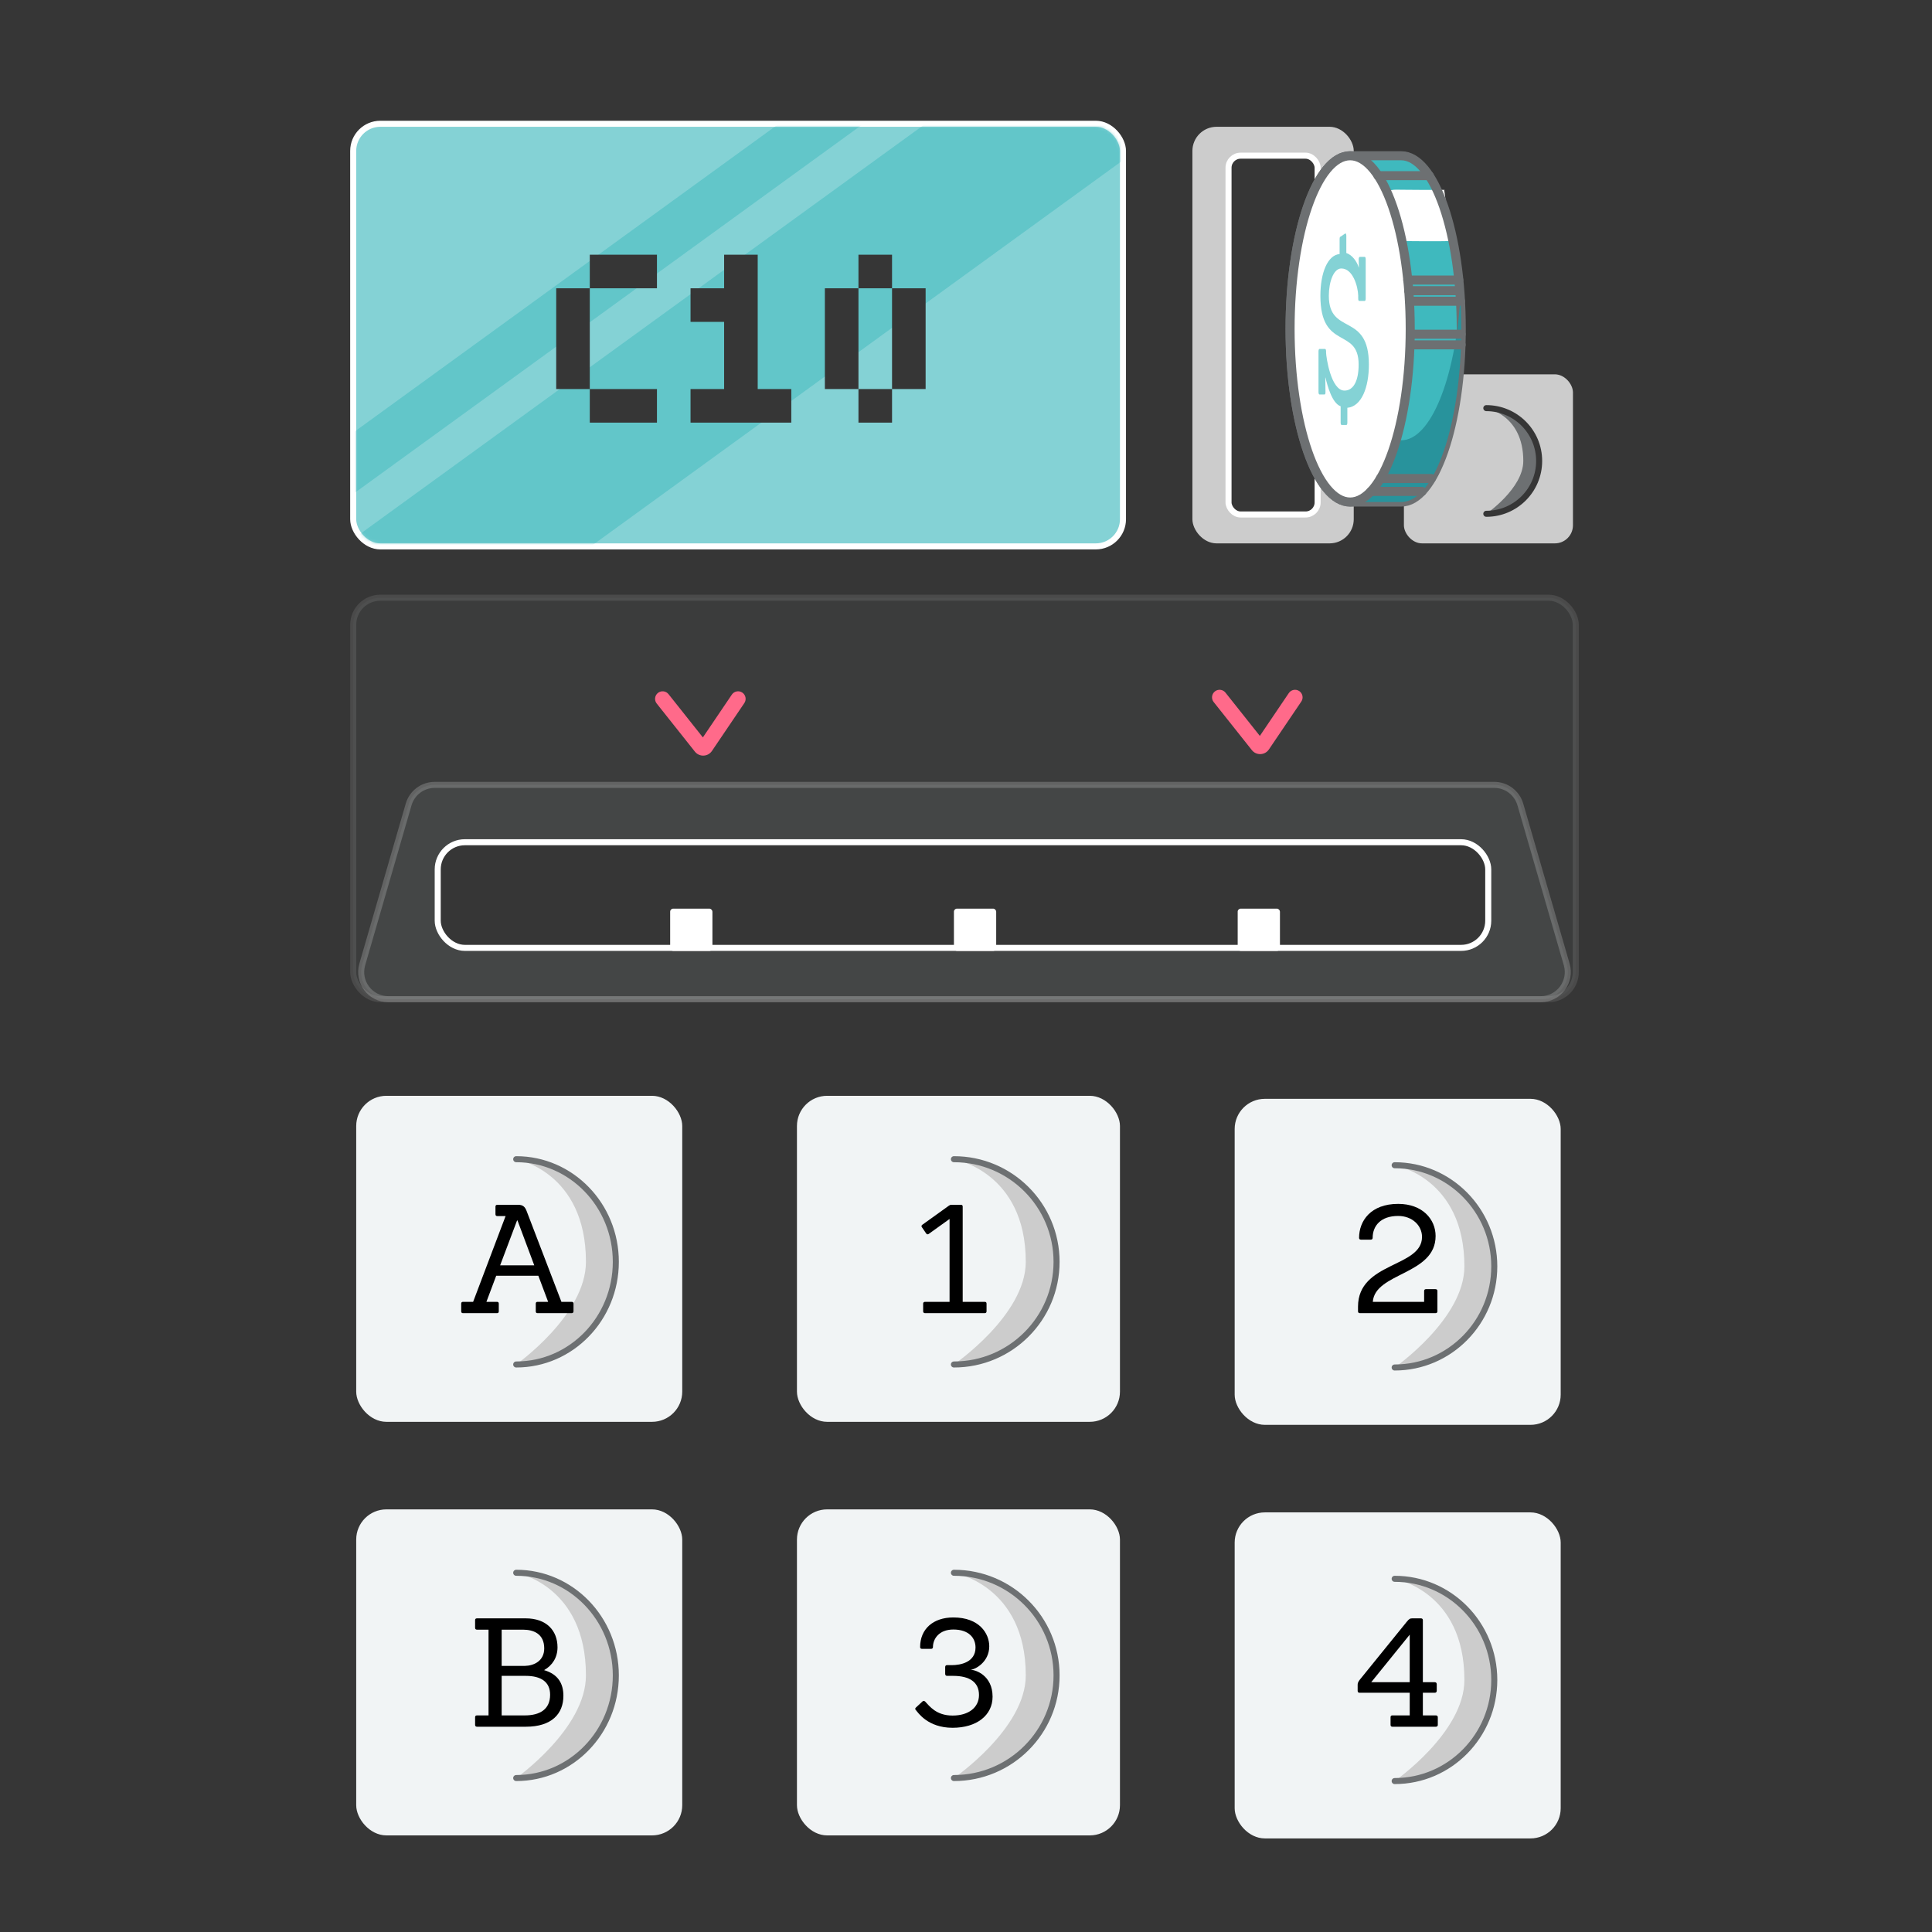
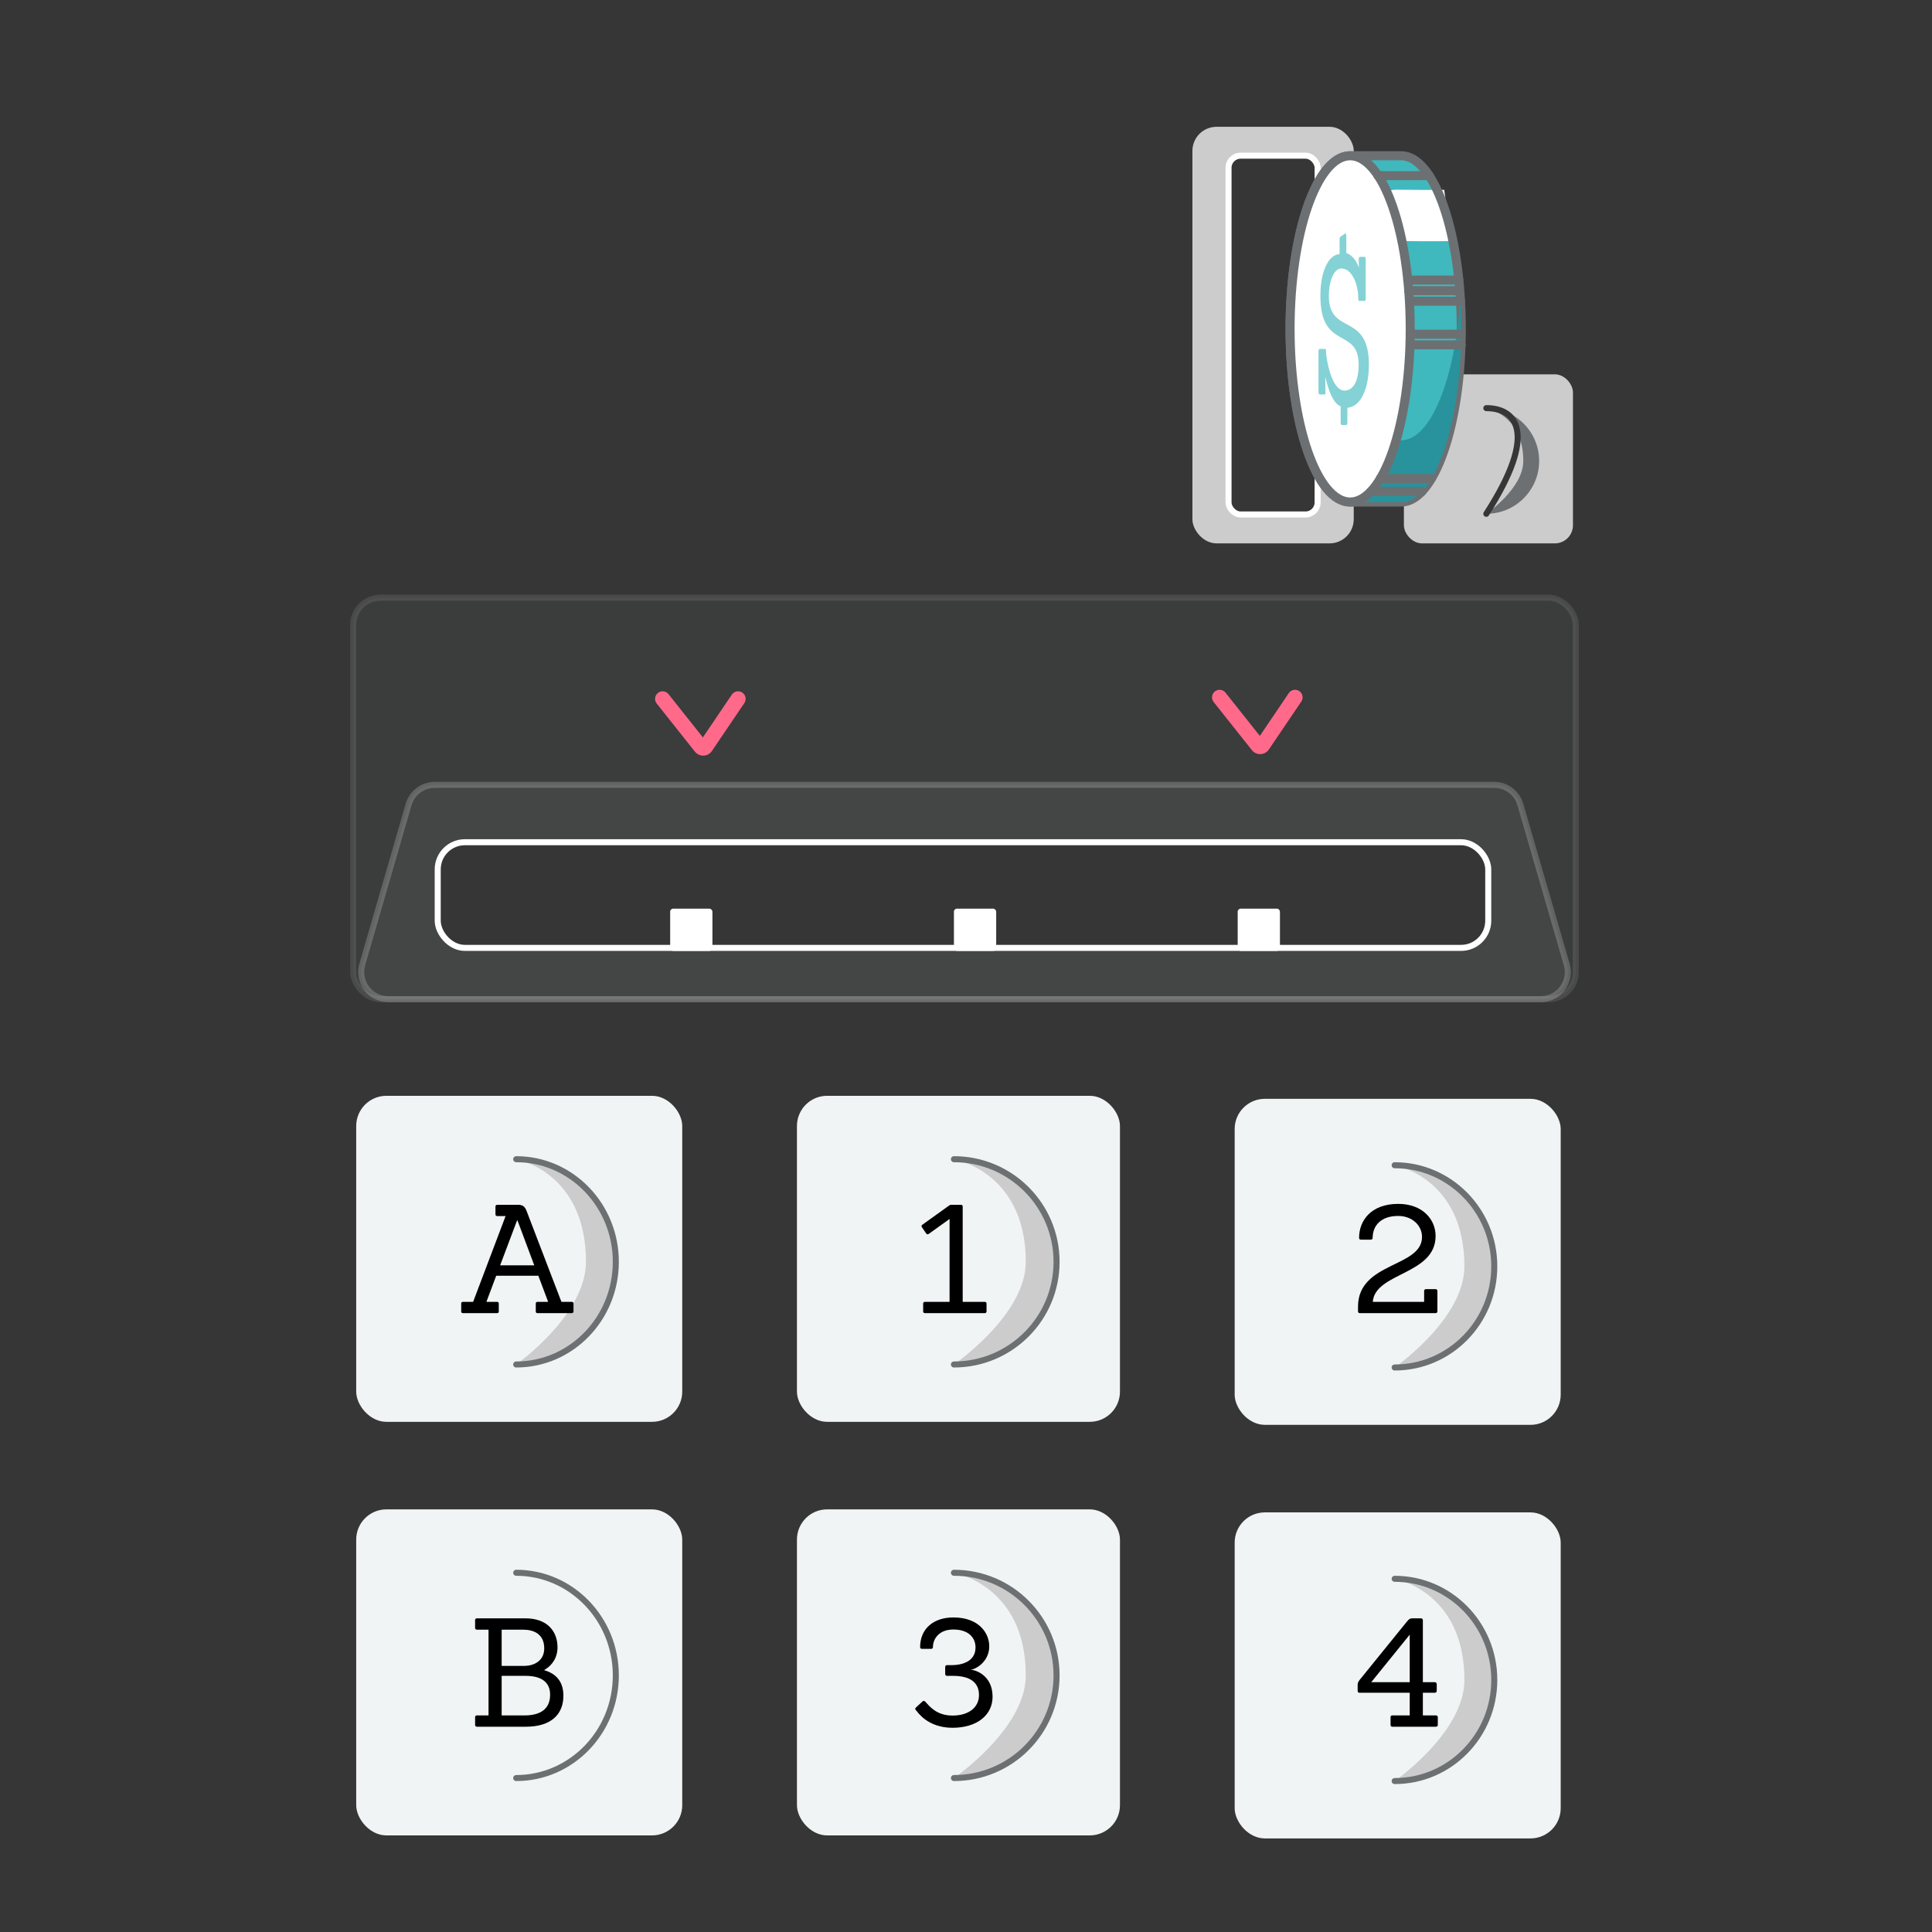
<svg xmlns="http://www.w3.org/2000/svg" width="640" height="640" viewBox="0 0 640 640" fill="none">
  <rect x="0" y="0" width="640" height="640" fill="#808080" stroke="none" />
  <g clip-path="url(#clip0)">
    <rect width="640" height="640" fill="#363636" />
    <rect x="118" y="363" width="108" height="108" rx="10" fill="#F1F4F5" />
    <rect x="118" y="500" width="108" height="108" rx="10" fill="#F1F4F5" />
    <rect x="264" y="363" width="107" height="108" rx="10" fill="#F1F4F5" />
    <rect x="264" y="500" width="107" height="108" rx="10" fill="#F1F4F5" />
    <rect x="465.062" y="124" width="56" height="56" rx="6" fill="#CCCCCC" />
    <path d="M509.862 152.7C509.862 162.365 502.027 170.2 492.362 170.2C492.362 170.2 504.612 161.8 504.612 152.7C504.612 137.3 492.362 135.2 492.362 135.2C502.027 135.2 509.862 143.035 509.862 152.7Z" fill="#6D7072" />
-     <path d="M492.362 170.2C502.027 170.2 509.862 162.365 509.862 152.7C509.862 143.035 502.027 135.2 492.362 135.2" stroke="#363636" stroke-width="2" stroke-linecap="round" stroke-linejoin="round" />
+     <path d="M492.362 170.2C509.862 143.035 502.027 135.2 492.362 135.2" stroke="#363636" stroke-width="2" stroke-linecap="round" stroke-linejoin="round" />
    <rect x="409" y="364" width="108" height="108" rx="10" fill="#F1F4F5" />
    <rect x="409" y="501" width="108" height="108" rx="10" fill="#F1F4F5" />
    <rect x="395" y="42" width="53.445" height="138" rx="8" fill="#CCCCCC" />
    <rect x="406.965" y="51.572" width="29.515" height="118.855" rx="4" fill="#363636" stroke="white" stroke-width="2" />
    <path d="M447.255 166.305C436.256 166.305 427.354 140.641 427.354 108.95C427.354 77.258 436.256 51.595 447.255 51.595C450.294 51.595 461.165 51.595 464.161 51.595C475.16 51.595 484.062 77.258 484.062 108.95C484.062 140.641 475.16 166.305 464.161 166.305C461.122 166.305 450.251 166.305 447.255 166.305Z" fill="#3FB9BE" />
    <path d="M462.354 79.835C457.66 79.783 453.897 75.935 453.949 71.241C454.001 66.547 457.849 62.784 462.543 62.836L462.354 79.835ZM462.448 71.335C462.543 62.836 462.543 62.836 462.543 62.836C462.543 62.836 462.543 62.836 462.543 62.836C462.544 62.836 462.544 62.836 462.545 62.836C462.547 62.836 462.55 62.836 462.554 62.836C462.561 62.836 462.572 62.836 462.587 62.837C462.616 62.837 462.66 62.837 462.718 62.838C462.833 62.839 463.002 62.841 463.219 62.843C463.651 62.848 464.272 62.854 465.02 62.861C466.519 62.874 468.527 62.891 470.572 62.902C472.623 62.913 474.688 62.918 476.309 62.91C477.124 62.906 477.793 62.899 478.279 62.888C479.012 62.872 478.843 62.855 478.412 62.914L480.724 79.757C479.972 79.86 479.027 79.876 478.648 79.884C478.022 79.898 477.244 79.906 476.393 79.91C474.684 79.918 472.55 79.912 470.481 79.901C468.407 79.89 466.376 79.874 464.865 79.86C464.109 79.853 463.482 79.847 463.044 79.842C462.825 79.84 462.653 79.838 462.535 79.837C462.476 79.836 462.431 79.836 462.401 79.835C462.385 79.835 462.374 79.835 462.366 79.835C462.362 79.835 462.359 79.835 462.357 79.835C462.356 79.835 462.355 79.835 462.355 79.835C462.354 79.835 462.354 79.835 462.354 79.835C462.354 79.835 462.354 79.835 462.448 71.335Z" fill="white" />
    <path d="M447.255 166.305C436.256 166.305 427.354 140.641 427.354 108.95C427.354 77.258 436.256 51.595 447.255 51.595C450.294 51.595 461.165 51.595 464.161 51.595C475.16 51.595 484.063 77.258 484.063 108.95C484.063 140.641 475.16 166.305 464.161 166.305C461.122 166.305 450.251 166.305 447.255 166.305Z" stroke="#6D7072" stroke-width="3" stroke-miterlimit="10" stroke-linecap="round" stroke-linejoin="round" />
    <path d="M447.255 145.858C450.294 145.858 461.165 145.858 464.161 145.858C473.919 145.858 482.051 125.518 483.763 98.726C483.977 102.04 484.062 105.459 484.062 108.949C484.062 140.641 475.16 166.304 464.161 166.304C461.122 166.304 450.251 166.304 447.255 166.304C436.255 166.304 437.454 145.858 447.255 145.858Z" fill="#28939C" />
    <path d="M467.157 108.95C467.157 140.626 458.247 166.305 447.255 166.305C436.264 166.305 427.354 140.626 427.354 108.95C427.354 77.273 436.264 51.595 447.255 51.595C458.247 51.595 467.157 77.273 467.157 108.95Z" fill="white" />
    <path d="M467.157 108.95C467.157 140.626 458.247 166.305 447.255 166.305C436.264 166.305 427.354 140.626 427.354 108.95C427.354 77.273 436.264 51.595 447.255 51.595C458.247 51.595 467.157 77.273 467.157 108.95Z" stroke="#6D7072" stroke-width="3" stroke-miterlimit="10" stroke-linecap="round" stroke-linejoin="round" />
    <path d="M457.27 158.514H474.133" stroke="#6D7072" stroke-width="3" stroke-miterlimit="10" stroke-linecap="round" stroke-linejoin="round" />
    <path d="M467.157 114.237H484.02" stroke="#6D7072" stroke-width="3" stroke-miterlimit="10" stroke-linecap="round" stroke-linejoin="round" />
    <path d="M467.157 110.712H484.02" stroke="#6D7072" stroke-width="3" stroke-miterlimit="10" stroke-linecap="round" stroke-linejoin="round" />
    <path d="M466.343 92.769H483.249" stroke="#6D7072" stroke-width="3" stroke-miterlimit="10" stroke-linecap="round" stroke-linejoin="round" />
    <path d="M466.643 96.294H483.249" stroke="#6D7072" stroke-width="3" stroke-miterlimit="10" stroke-linecap="round" stroke-linejoin="round" />
    <path d="M466.9 99.784H483.806" stroke="#6D7072" stroke-width="3" stroke-miterlimit="10" stroke-linecap="round" stroke-linejoin="round" />
    <path d="M456.499 58.187H473.448" stroke="#6D7072" stroke-width="3" stroke-miterlimit="10" stroke-linecap="round" stroke-linejoin="round" />
    <path d="M454.146 162.779H471.051" stroke="#6D7072" stroke-width="3" stroke-miterlimit="10" stroke-linecap="round" stroke-linejoin="round" />
    <path d="M445.986 140.782C446.214 140.782 446.329 140.497 446.329 139.927V135.085C451.065 134.657 453.462 128.248 453.462 120.77C453.462 103.251 440.194 111.288 440.194 97.97C440.194 93.412 441.763 88.936 444.331 88.936C448.183 88.936 449.838 94.919 449.924 97.91V98.835C449.924 99.405 450.038 99.69 450.266 99.69H452.064C452.292 99.69 452.406 99.405 452.406 98.835V85.945C452.406 85.376 452.292 85.091 452.064 85.091H450.466C450.238 85.091 450.095 85.376 450.095 85.945L450.152 88.723C449.439 86.444 447.869 84.45 445.986 83.809V78.183C445.986 77.613 445.872 77.328 445.644 77.328L444.103 78.386C443.875 78.386 443.761 78.671 443.761 79.24V84.154C439.766 84.51 437.398 90.421 437.398 97.97C437.398 116.273 450.066 108.236 450.066 120.77C450.066 126.254 448.297 129.387 445.387 129.387C440.85 129.387 439.309 118.153 439.281 116.871V116.444C439.281 115.874 439.138 115.589 438.939 115.589H437.141C436.913 115.589 436.77 115.874 436.77 116.444V129.832C436.77 130.402 436.913 130.687 437.141 130.687H438.739C438.967 130.687 439.11 130.402 439.081 129.832L439.024 125.061H439.081C439.737 127.838 441.278 133.589 444.103 134.586V139.927C444.103 140.497 444.217 140.782 444.445 140.782H445.986Z" fill="#84D2D5" />
    <path d="M204 418C204 436.778 189.225 452 171 452C171 452 194.1 435.68 194.1 418C194.1 388.08 171 384 171 384C189.225 384 204 399.222 204 418Z" fill="#CCCCCC" />
-     <path d="M204 555C204 573.778 189.225 589 171 589C171 589 194.1 572.68 194.1 555C194.1 525.08 171 521 171 521C189.225 521 204 536.222 204 555Z" fill="#CCCCCC" />
    <path d="M350 418C350 436.778 334.778 452 316 452C316 452 339.8 435.68 339.8 418C339.8 388.08 316 384 316 384C334.778 384 350 399.222 350 418Z" fill="#CCCCCC" />
    <path d="M350 555C350 573.778 334.778 589 316 589C316 589 339.8 572.68 339.8 555C339.8 525.08 316 521 316 521C334.778 521 350 536.222 350 555Z" fill="#CCCCCC" />
    <path d="M495 419.5C495 438.002 480.225 453 462 453C462 453 485.1 436.92 485.1 419.5C485.1 390.02 462 386 462 386C480.225 386 495 400.998 495 419.5Z" fill="#CCCCCC" />
    <path d="M495 556.5C495 575.002 480.225 590 462 590C462 590 485.1 573.92 485.1 556.5C485.1 527.02 462 523 462 523C480.225 523 495 537.998 495 556.5Z" fill="#CCCCCC" />
    <path d="M171 452C189.225 452 204 436.778 204 418C204 399.222 189.225 384 171 384" stroke="#6D7072" stroke-width="2" stroke-linecap="round" stroke-linejoin="round" />
    <path d="M171 589C189.225 589 204 573.778 204 555C204 536.222 189.225 521 171 521" stroke="#6D7072" stroke-width="2" stroke-linecap="round" stroke-linejoin="round" />
    <path d="M316 452C334.778 452 350 436.778 350 418C350 399.222 334.778 384 316 384" stroke="#6D7072" stroke-width="2" stroke-linecap="round" stroke-linejoin="round" />
    <path d="M316 589C334.778 589 350 573.778 350 555C350 536.222 334.778 521 316 521" stroke="#6D7072" stroke-width="2" stroke-linecap="round" stroke-linejoin="round" />
    <path d="M462 453C480.225 453 495 438.002 495 419.5C495 400.998 480.225 386 462 386" stroke="#6D7072" stroke-width="2" stroke-linecap="round" stroke-linejoin="round" />
    <path d="M462 590C480.225 590 495 575.002 495 556.5C495 537.998 480.225 523 462 523" stroke="#6D7072" stroke-width="2" stroke-linecap="round" stroke-linejoin="round" />
    <path d="M189.379 435C189.729 435 189.979 434.8 189.979 434.4V431.85C189.979 431.45 189.779 431.25 189.379 431.25H185.979L174.479 401.25C173.929 399.75 173.229 399.1 171.579 399.1H164.779C164.379 399.1 164.129 399.3 164.129 399.7V402.25C164.129 402.65 164.379 402.85 164.779 402.85H167.479L156.729 431.25H153.379C152.979 431.25 152.779 431.45 152.779 431.85V434.4C152.779 434.8 152.979 435 153.379 435H164.629C165.029 435 165.229 434.8 165.229 434.4V431.85C165.229 431.45 165.029 431.25 164.629 431.25H161.129L164.379 422.6H178.329L181.579 431.25H178.079C177.679 431.25 177.479 431.45 177.479 431.85V434.4C177.479 434.8 177.679 435 178.079 435H189.379ZM176.979 419.15H165.679L171.279 404.3H171.429L176.979 419.15Z" fill="black" />
    <path d="M174.183 572C182.733 572 186.633 567.75 186.633 561.75C186.633 557.9 185.033 554.65 180.233 553.25C182.983 551.7 184.683 549.05 184.683 545.7C184.683 540.1 180.983 536.1 174.133 536.1H158.033C157.583 536.1 157.383 536.3 157.383 536.7V539.25C157.383 539.65 157.633 539.85 158.033 539.85H161.833V568.25H158.033C157.583 568.25 157.383 568.45 157.383 568.85V571.4C157.383 571.8 157.633 572 158.033 572H174.183ZM166.183 568.25V555.15H174.133C179.283 555.15 182.233 557.2 182.233 561.4C182.233 566.25 178.833 568.25 173.833 568.25H166.183ZM166.183 551.85V539.85H173.283C176.633 539.85 180.283 541.15 180.283 546.05C180.283 550.2 176.883 551.8 173.833 551.85H166.183Z" fill="black" />
    <path d="M326.205 435C326.555 435 326.805 434.8 326.805 434.4V431.85C326.805 431.45 326.605 431.25 326.205 431.25H318.905V399.7C318.905 399.3 318.705 399.1 318.305 399.1H315.155C314.805 399.1 314.605 399.2 314.255 399.45L305.555 405.7C305.205 405.95 305.155 406.25 305.405 406.55L306.805 408.6C307.055 408.95 307.355 408.95 307.655 408.75L314.555 403.8V431.25H306.455C306.055 431.25 305.805 431.45 305.805 431.85V434.4C305.805 434.8 306.055 435 306.455 435H326.205Z" fill="black" />
    <path d="M321.604 553.1C322.854 553.1 327.704 550.7 327.704 545.35C327.704 541.1 324.404 535.8 315.804 535.8C309.104 535.8 304.804 539.65 304.804 545.6C304.804 546 305.004 546.2 305.404 546.2H308.454C308.804 546.2 309.054 546 309.054 545.6C309.054 542.95 311.004 539.8 315.804 539.8C320.954 539.8 323.154 542.6 323.154 545.75C323.154 550.7 318.104 551.6 315.304 551.6H313.704C313.304 551.6 313.104 551.85 313.104 552.25V554.5C313.104 554.9 313.354 555.15 313.704 555.15H315.704C321.154 555.15 324.304 557.2 324.304 561.5C324.304 565.6 320.904 568.3 315.554 568.3C310.104 568.3 307.904 565.15 306.454 563.65C306.154 563.4 305.854 563.35 305.554 563.65L303.404 565.65C303.104 565.9 303.104 566.25 303.404 566.5C304.054 567.25 307.304 572.35 315.554 572.35C323.504 572.35 328.804 568.25 328.804 562.05C328.804 555 323.154 553.15 321.604 553.15V553.1Z" fill="black" />
    <path d="M475.511 435C475.911 435 476.161 434.8 476.161 434.4V427.65C476.161 427.25 475.911 427.05 475.511 427.05H472.361C472.011 427.05 471.761 427.25 471.761 427.65V431.25H454.761C455.461 421.5 475.561 422.35 475.561 409.45C475.561 403.9 471.211 398.8 463.161 398.8C454.061 398.8 450.211 404.45 450.211 410.05C450.211 410.45 450.461 410.65 450.811 410.65H454.061C454.461 410.65 454.711 410.45 454.711 410.05C454.711 406.1 457.361 402.8 463.161 402.8C467.861 402.8 471.061 406 471.061 409.75C471.061 419.95 449.861 417.95 449.861 432.85V434.4C449.861 434.8 450.111 435 450.511 435H475.511Z" fill="black" />
    <path d="M475.64 572C476.04 572 476.29 571.8 476.29 571.4V568.85C476.29 568.45 476.04 568.25 475.64 568.25H471.34V560.75H475.29C475.69 560.75 475.94 560.5 475.94 560.1V557.9C475.94 557.5 475.69 557.25 475.29 557.25H471.34V536.7C471.34 536.3 471.09 536.1 470.69 536.1H467.84C467.14 536.1 466.79 536.25 465.99 537.25L450.39 556.5C449.89 557.2 449.74 557.55 449.74 558.1V560.1C449.74 560.5 449.94 560.75 450.34 560.75H466.99V568.25H461.24C460.84 568.25 460.64 568.45 460.64 568.85V571.4C460.64 571.8 460.89 572 461.24 572H475.64ZM466.99 557.25H454.24L466.99 541.5V557.25Z" fill="black" />
-     <rect x="117" y="41" width="255" height="140" rx="9" fill="#84D2D5" stroke="white" stroke-width="2" />
    <rect opacity="0.1" x="117" y="198" width="405" height="133" rx="9" fill="#6D7072" stroke="white" stroke-width="2" />
    <path opacity="0.2" d="M144.01 260C140.005 260 136.481 262.647 135.366 266.494L120.004 319.494C118.335 325.251 122.654 331 128.648 331H510.352C516.346 331 520.665 325.251 518.996 319.494L503.634 266.494C502.519 262.647 498.995 260 494.99 260H144.01Z" fill="#6D7072" stroke="white" stroke-width="2" />
    <rect x="145" y="279" width="348" height="35" rx="9" fill="#363636" stroke="white" stroke-width="2" />
    <mask id="mask0" maskUnits="userSpaceOnUse" x="118" y="42" width="253" height="138">
-       <rect x="118" y="42" width="253" height="138" rx="8" fill="#84D2D5" />
-     </mask>
+       </mask>
    <g mask="url(#mask0)">
      <g style="mix-blend-mode:multiply" opacity="0.5">
        <rect width="334.343" height="16.529" transform="matrix(0.809 -0.587 0.504 0.863 74.159 174.397)" fill="#3FB9BE" />
      </g>
      <g style="mix-blend-mode:multiply" opacity="0.5">
        <rect width="334.343" height="48.484" transform="matrix(0.809 -0.587 0.504 0.863 88.609 199.135)" fill="#3FB9BE" />
      </g>
    </g>
    <path d="M195.375 140V128.875H217.625V140H195.375ZM184.25 128.875V95.5H195.375V128.875H184.25ZM195.375 95.5V84.375H217.625V95.5H195.375ZM228.75 140V128.875H239.875V106.625H228.75V95.5H239.875V84.375H251V128.875H262.125V140H228.75ZM284.375 140V128.875H295.5V140H284.375ZM273.25 128.875V95.5H284.375V128.875H273.25ZM295.5 128.875V95.5H306.625V128.875H295.5ZM284.375 95.5V84.375H295.5V95.5H284.375Z" fill="#363636" />
    <path d="M221.458 229.945C220.599 228.864 219.027 228.684 217.945 229.542C216.864 230.401 216.684 231.973 217.542 233.055L221.458 229.945ZM246.571 232.901C247.344 231.757 247.044 230.203 245.901 229.429C244.757 228.656 243.203 228.956 242.429 230.099L246.571 232.901ZM232.152 247.433L230.195 248.987L232.152 247.433ZM217.542 233.055L230.195 248.987L234.11 245.878L221.458 229.945L217.542 233.055ZM235.834 248.772L246.571 232.901L242.429 230.099L231.693 245.97L235.834 248.772ZM230.195 248.987C231.665 250.839 234.51 250.73 235.834 248.772L231.693 245.97C232.261 245.131 233.48 245.084 234.11 245.878L230.195 248.987Z" fill="#FF6A8A" />
    <path d="M405.958 229.445C405.099 228.364 403.527 228.184 402.445 229.042C401.364 229.901 401.184 231.473 402.042 232.555L405.958 229.445ZM431.071 232.401C431.844 231.257 431.544 229.703 430.401 228.929C429.257 228.156 427.703 228.456 426.929 229.599L431.071 232.401ZM416.652 246.933L414.695 248.487L416.652 246.933ZM402.042 232.555L414.695 248.487L418.61 245.378L405.958 229.445L402.042 232.555ZM420.334 248.272L431.071 232.401L426.929 229.599L416.193 245.47L420.334 248.272ZM414.695 248.487C416.165 250.339 419.01 250.23 420.334 248.272L416.193 245.47C416.761 244.631 417.98 244.584 418.61 245.378L414.695 248.487Z" fill="#FF6A8A" />
    <rect x="222" y="301" width="14" height="14" rx="1" fill="white" />
    <rect x="316" y="301" width="14" height="14" rx="1" fill="white" />
    <rect x="410" y="301" width="14" height="14" rx="1" fill="white" />
  </g>
  <defs>
    <clipPath id="clip0">
      <rect width="640" height="640" fill="white" />
    </clipPath>
  </defs>
</svg>